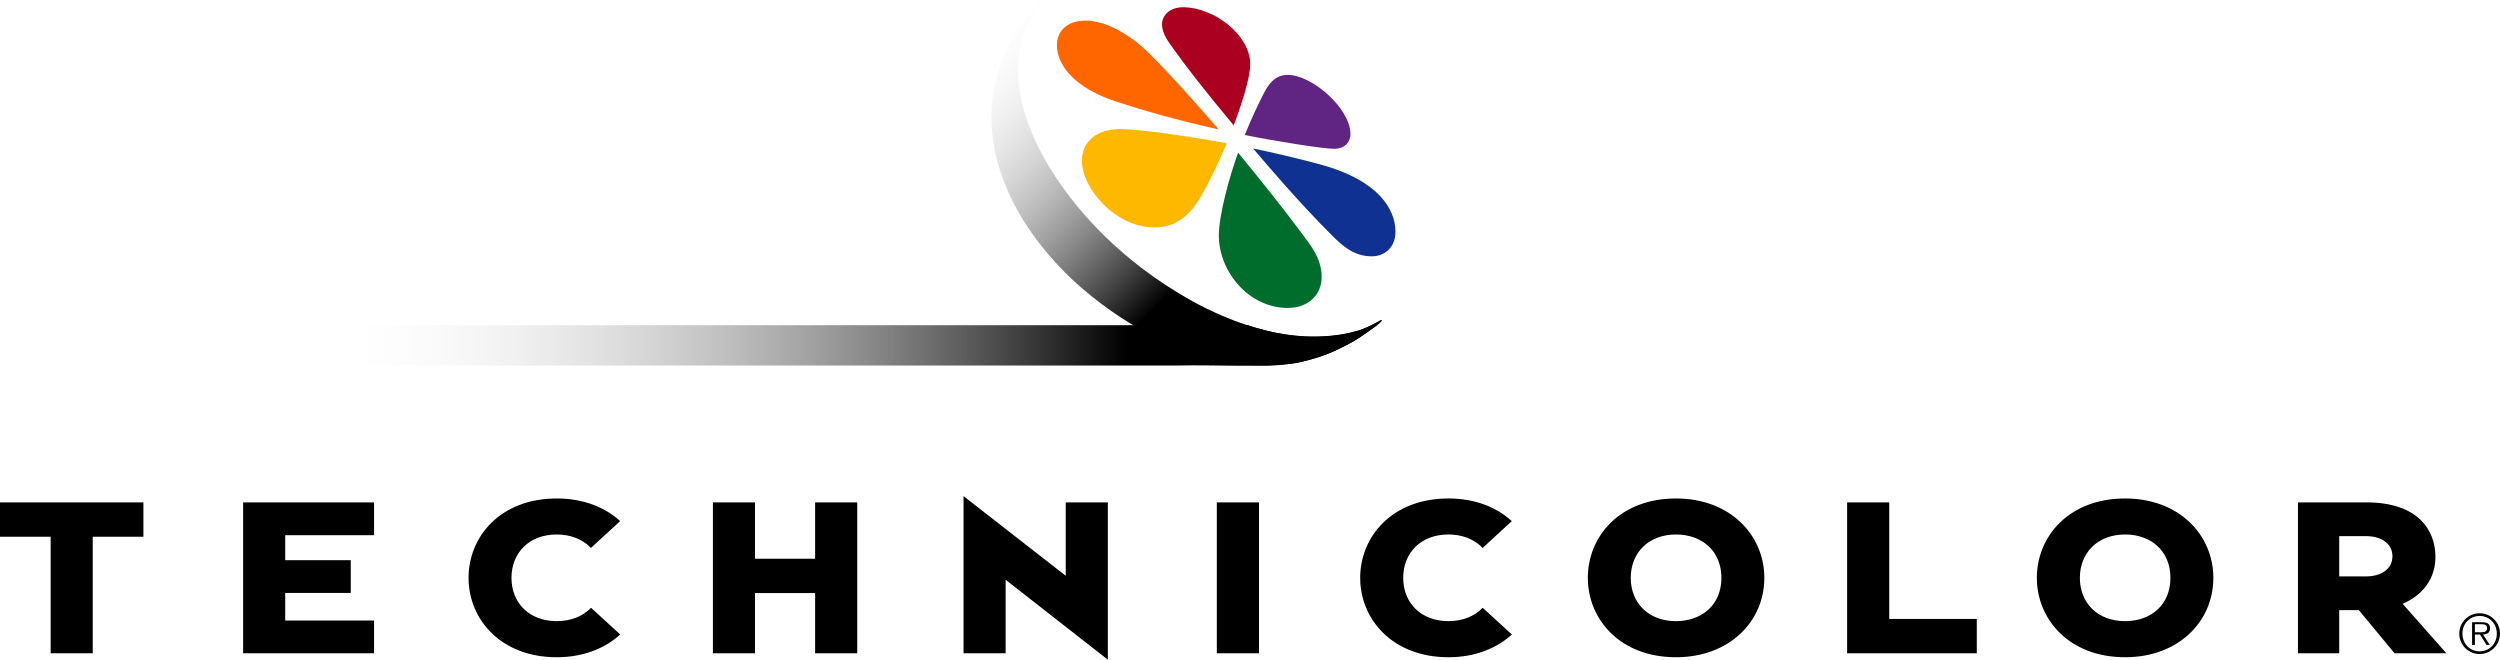
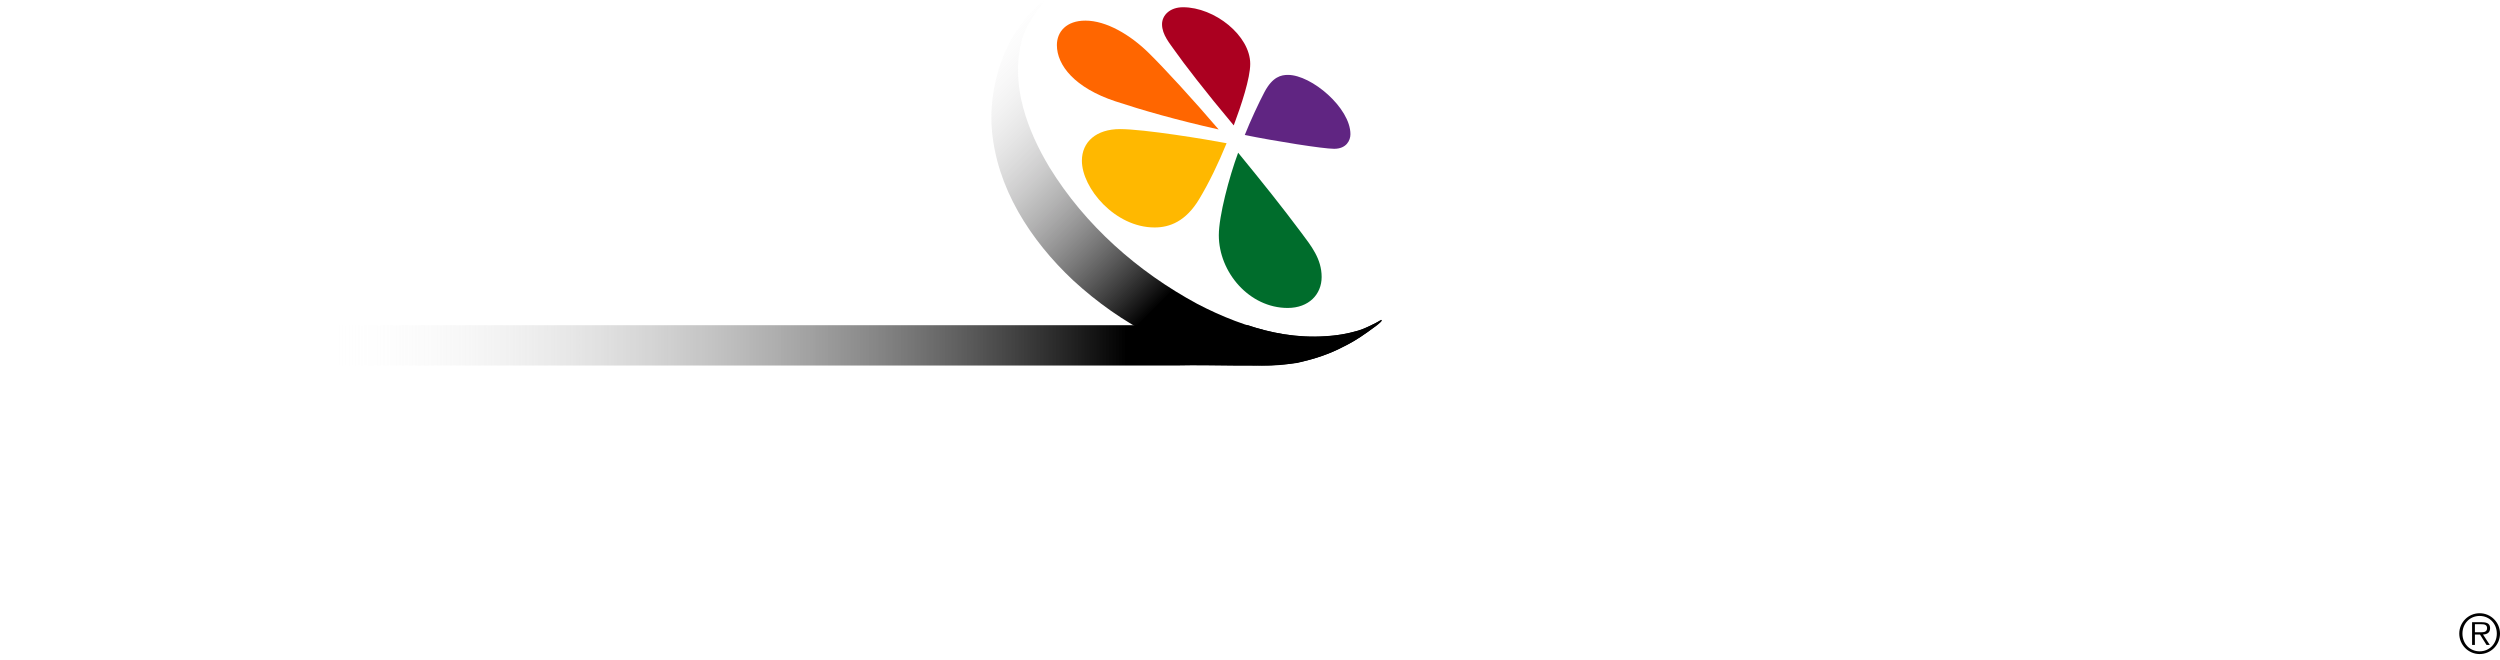
<svg xmlns="http://www.w3.org/2000/svg" xmlns:ns1="http://www.inkscape.org/namespaces/inkscape" xmlns:ns2="http://sodipodi.sourceforge.net/DTD/sodipodi-0.dtd" xmlns:xlink="http://www.w3.org/1999/xlink" id="svg2" version="1.1" ns1:version="0.92.4 (5da689c313, 2019-01-14)" width="723.99" height="191.046" xml:space="preserve" ns2:docname="Technicolor_1994.svg" viewBox="0 0 723.99 191.046" ns1:export-filename="C:\Users\tjdru\OneDrive\Pictures\Logos\Movies\technicolorlogo1994.png" ns1:export-xdpi="132.5985" ns1:export-ydpi="132.5985">
  <defs id="defs6">
    <linearGradient x1="0" y1="0" x2="1" y2="0" gradientUnits="userSpaceOnUse" gradientTransform="matrix(-149.631,149.631,149.631,149.631,554.478,608.743)" spreadMethod="pad" id="linearGradient72869">
      <stop style="stop-opacity:0;stop-color:#ffffff" offset="0" id="stop72865" />
      <stop style="stop-opacity:1;stop-color:#000000" offset="1" id="stop72867" />
    </linearGradient>
    <linearGradient id="linearGradient7660" spreadMethod="pad" gradientTransform="matrix(81.616,97.267,97.267,-81.616,410.321,721.081)" gradientUnits="userSpaceOnUse" y2="0" x2="1" y1="0" x1="0">
      <stop id="stop7656" offset="0" style="stop-opacity:0;stop-color:#faf9fa" />
      <stop id="stop7658" offset="1" style="stop-opacity:1;stop-color:#000000" />
    </linearGradient>
    <linearGradient id="linearGradient7654" spreadMethod="pad" gradientTransform="matrix(-149.631,149.631,149.631,149.631,554.478,608.743)" gradientUnits="userSpaceOnUse" y2="0" x2="1" y1="0" x1="0">
      <stop id="stop7650" offset="0" style="stop-opacity:0;stop-color:#ffffff" />
      <stop id="stop7652" offset="1" style="stop-opacity:1;stop-color:#1f1a19" />
    </linearGradient>
    <linearGradient x1="0" y1="0" x2="1" y2="0" gradientUnits="userSpaceOnUse" gradientTransform="matrix(81.616,97.267,97.267,-81.616,410.321,721.081)" spreadMethod="pad" id="linearGradient174">
      <stop style="stop-opacity:1;stop-color:#faf9fa" offset="0" id="stop176" />
      <stop style="stop-opacity:1;stop-color:#1f1a19" offset="1" id="stop178" />
    </linearGradient>
    <linearGradient x1="0" y1="0" x2="1" y2="0" gradientUnits="userSpaceOnUse" gradientTransform="matrix(-149.631,149.631,149.631,149.631,554.478,608.743)" spreadMethod="pad" id="linearGradient196">
      <stop style="stop-opacity:1;stop-color:#ffffff" offset="0" id="stop198" />
      <stop style="stop-opacity:1;stop-color:#1f1a19" offset="1" id="stop200" />
    </linearGradient>
    <linearGradient ns1:collect="always" xlink:href="#linearGradient196" id="linearGradient3337" gradientUnits="userSpaceOnUse" gradientTransform="matrix(17.956,17.956,17.956,-17.956,98.553,796.727)" spreadMethod="pad" x1="1.542" y1="24.493" x2="9.666" y2="32.533" />
    <linearGradient ns1:collect="always" xlink:href="#linearGradient174" id="linearGradient2836" gradientUnits="userSpaceOnUse" gradientTransform="matrix(11.672,-9.794,-9.794,-11.672,112.033,814.026)" spreadMethod="pad" x1="47.145" y1="-10.372" x2="55.483" y2="-9.866" />
    <linearGradient ns1:collect="always" xlink:href="#linearGradient7660" id="linearGradient2839" gradientUnits="userSpaceOnUse" gradientTransform="matrix(9.885,-8.294,-8.294,-9.885,-147.635,818.927)" spreadMethod="pad" x1="46.723" y1="-10.409" x2="52.428" y2="-9.91" />
    <linearGradient ns1:collect="always" xlink:href="#linearGradient196" id="linearGradient2860" gradientUnits="userSpaceOnUse" gradientTransform="matrix(17.956,17.956,17.956,-17.956,98.553,796.727)" spreadMethod="pad" x1="1.542" y1="24.493" x2="9.666" y2="32.533" />
    <linearGradient ns1:collect="always" xlink:href="#linearGradient196" id="linearGradient2863" gradientUnits="userSpaceOnUse" gradientTransform="matrix(17.956,17.956,17.956,-17.956,98.553,796.727)" spreadMethod="pad" x1="1.542" y1="24.493" x2="9.666" y2="32.533" />
    <linearGradient ns1:collect="always" xlink:href="#linearGradient196" id="linearGradient39746" gradientUnits="userSpaceOnUse" gradientTransform="matrix(17.956,17.956,17.956,-17.956,98.553,796.727)" x1="1.542" y1="24.493" x2="9.666" y2="32.533" spreadMethod="pad" />
    <linearGradient ns1:collect="always" xlink:href="#linearGradient196" id="linearGradient3733" gradientUnits="userSpaceOnUse" gradientTransform="matrix(15.672,15.672,15.672,-15.672,142.895,749.251)" x1="1.542" y1="24.493" x2="9.666" y2="32.533" spreadMethod="pad" />
    <linearGradient ns1:collect="always" xlink:href="#linearGradient7654" id="linearGradient7630" gradientUnits="userSpaceOnUse" gradientTransform="matrix(18.072,18.072,18.072,-18.072,-274.162,870.251)" x1="1.542" y1="24.493" x2="7.671" y2="30.622" spreadMethod="pad" />
    <linearGradient ns1:collect="always" xlink:href="#linearGradient72869" id="linearGradient7673" gradientUnits="userSpaceOnUse" gradientTransform="matrix(15.206,15.206,15.206,-15.206,-159.052,804.277)" x1="1.542" y1="24.493" x2="7.671" y2="30.622" spreadMethod="pad" />
    <linearGradient ns1:collect="always" xlink:href="#linearGradient72869" id="linearGradient72924" gradientUnits="userSpaceOnUse" gradientTransform="matrix(15.206,15.206,15.206,-15.206,-159.052,804.277)" x1="1.542" y1="24.493" x2="7.671" y2="30.622" spreadMethod="pad" />
    <linearGradient ns1:collect="always" xlink:href="#linearGradient7660" id="linearGradient131" gradientUnits="userSpaceOnUse" gradientTransform="matrix(9.885,-8.294,-8.294,-9.885,-147.635,818.927)" x1="46.723" y1="-10.409" x2="52.428" y2="-9.91" spreadMethod="pad" />
    <linearGradient ns1:collect="always" xlink:href="#linearGradient72869" id="linearGradient132" gradientUnits="userSpaceOnUse" gradientTransform="matrix(15.206,15.206,15.206,-15.206,-159.052,804.277)" x1="1.542" y1="24.493" x2="7.671" y2="30.622" spreadMethod="pad" />
  </defs>
  <ns2:namedview pagecolor="#ffffff" bordercolor="#666666" borderopacity="1" objecttolerance="10" gridtolerance="10" guidetolerance="10" ns1:pageopacity="0" ns1:pageshadow="2" ns1:window-width="1366" ns1:window-height="705" id="namedview4" showgrid="false" ns1:zoom="1" ns1:cx="419.48477" ns1:cy="80.415849" ns1:window-x="-8" ns1:window-y="-8" ns1:window-maximized="1" ns1:current-layer="g12" showguides="false" />
  <g id="g12" ns1:groupmode="layer" ns1:label="Layer 1" transform="matrix(1.25,0,0,-1.25,-202.779,663.233)" style="display:inline">
    <g id="g130">
-       <path ns2:nodetypes="ccccccccccccccccccccccccccccccccccccccccccccccccccccccccccccccccccccccccccccccccccccccccccccccccccccccccccccccccccc" d="m 704.169,406.379 h 6.152 c 3.572,0 6.173,-1.685 6.173,-4.656 0,-2.924 -2.509,-4.677 -6.173,-4.677 h -6.152 z m -49.598,0.379 c 5.926,0 10.491,-3.745 10.491,-10.049 0,-6.305 -4.566,-10.028 -10.491,-10.028 -6.463,0 -10.491,4.294 -10.491,10.028 0,5.733 4.029,10.049 10.491,10.049 z m -104.049,0 c 5.921,0 10.512,-3.745 10.512,-10.049 0,-6.305 -4.596,-10.028 -10.512,-10.028 -6.464,0 -10.491,4.294 -10.491,10.028 0,5.733 4.028,10.049 10.491,10.049 z m 144.083,7.437 v -34.95 h 9.564 v 9.986 h 4.55 l 8.258,-9.986 h 12.008 l -10.133,11.46 c 1.356,0.562 7.605,3.336 7.605,10.913 0,6.046 -3.943,12.577 -15.99,12.577 z m -104.446,0 v -34.95 h 30.041 v 7.942 h -20.287 v 27.008 z m -146.028,0 v -34.95 h 9.775 v 34.95 z m -116.742,0 v -34.95 h 9.754 v 13.946 h 13.925 v -13.946 h 9.754 v 34.95 h -9.754 v -13.061 h -13.925 v 13.061 z m -108.842,0 v -34.95 h 30.336 v 7.584 h -20.582 v 6.383 h 15.189 v 7.584 h -15.189 v 5.793 h 20.582 v 7.605 z m -56.325,0 v -7.963 h 11.734 v -26.987 h 9.754 v 26.987 h 11.734 v 7.963 z m 492.348,0.906 c -13.06,0 -20.456,-8.828 -20.456,-18.391 0,-9.513 7.396,-18.391 20.456,-18.391 12.28,0 20.435,8.201 20.435,18.391 0,9.809 -7.788,18.391 -20.435,18.391 z m -104.049,0 c -13.064,0 -20.435,-8.828 -20.435,-18.391 0,-9.513 7.371,-18.391 20.435,-18.391 12.275,0 20.456,8.201 20.456,18.391 0,9.809 -7.813,18.391 -20.456,18.391 z m -52.718,0 c -13.056,0 -20.456,-8.827 -20.456,-18.391 0,-9.513 7.4,-18.391 20.456,-18.391 6.067,0 11.112,2.017 14.684,5.267 l -6.762,6.194 c -1.906,-2.011 -4.709,-3.097 -7.921,-3.097 -6.463,0 -10.491,4.295 -10.491,10.028 0,5.738 4.029,10.049 10.491,10.049 3.209,0 6.014,-1.111 7.921,-3.118 l 6.741,6.215 c -3.517,3.217 -8.508,5.246 -14.663,5.246 z m -206.591,0 c -13.055,0 -20.435,-8.827 -20.435,-18.391 0,-9.513 7.376,-18.391 20.435,-18.391 6.063,0 11.133,2.017 14.705,5.267 l -6.762,6.194 c -1.902,-2.011 -4.733,-3.097 -7.942,-3.097 -6.467,0 -10.491,4.295 -10.491,10.028 0,5.738 4.025,10.049 10.491,10.049 3.21,0 6.014,-1.111 7.921,-3.118 l 6.762,6.215 c -3.518,3.217 -8.532,5.246 -14.684,5.246 z m 94.242,0.548 v -36.404 h 9.754 v 17.022 l 23.679,-18.518 v 36.446 h -9.754 v -17.001 z" style="fill:#000000;fill-opacity:1;fill-rule:nonzero;stroke:none;stroke-width:0.843" id="path72879" ns1:connector-curvature="0" />
      <path ns2:nodetypes="ccccccccccccccccccccccccccc" d="m 735.601,385.966 h 1.496 c 0.65,0 1.327,-0.088 1.327,-0.906 0,-1.076 -1.087,-0.948 -1.833,-0.948 h -0.99 z m -0.653,0.463 v -5.267 h 0.653 v 2.423 h 1.18 l 1.517,-2.423 h 0.758 l -1.58,2.423 c 0.93,0.025 1.643,0.419 1.643,1.454 0,0.868 -0.46,1.39 -1.854,1.39 z m 1.749,1.454 c 2.294,0 3.982,-1.797 3.982,-4.087 0,-2.32 -1.687,-4.108 -3.982,-4.108 -2.304,0 -3.982,1.788 -3.982,4.108 0,2.29 1.678,4.087 3.982,4.087 z m 0,0.632 c -2.612,0 -4.719,-2.128 -4.719,-4.719 0,-2.616 2.107,-4.74 4.719,-4.74 2.607,0 4.719,2.124 4.719,4.74 0,2.591 -2.112,4.719 -4.719,4.719 z" style="fill:#000000;fill-opacity:1;fill-rule:nonzero;stroke:none;stroke-width:0.843" id="wordmark" ns1:connector-curvature="0" />
      <path ns2:nodetypes="ccccccccccc" id="roll" d="m 391.983,505.753 c 0.679,9.426 4.667,19.004 12.322,24.833 -1.931,-2.625 -4.694,-6.151 -5.486,-9.887 -2.444,-10.014 1.433,-20.383 6.552,-28.896 8.266,-13.438 20.452,-24.181 34.267,-31.637 11.13,-5.802 24.326,-9.762 36.824,-6.296 1.947,0.192 8.561,4.472 4.282,1.053 -8.358,-6.72 -19.336,-10.108 -30.059,-8.761 -14.984,1.795 -28.794,9.335 -39.793,19.429 -9.915,9.283 -17.892,21.537 -18.909,35.384 -0.116,1.574 -0.116,3.169 0,4.776 z" style="fill:url(#linearGradient131);fill-opacity:1;fill-rule:nonzero;stroke:none;stroke-width:0.847" ns1:connector-curvature="0" />
      <path ns2:nodetypes="ccccccccccc" id="filmstrip" d="m 236.091,455.246 h 215.241 c 5.084,-1.723 11.056,-2.996 17.988,-2.541 5.26,0.262 9.465,1.578 12.805,3.76 0.856,0.064 -0.75,-1.145 -1.118,-1.423 -2.443,-1.69 -4.787,-3.479 -7.622,-4.776 -3.054,-1.722 -6.705,-2.848 -10.569,-3.76 -8.382,-1.184 -18.763,-0.37 -28.089,-0.61 H 239.648 l -3.557,9.248 z" style="fill:url(#linearGradient132);fill-opacity:1;fill-rule:nonzero;stroke:none;stroke-width:0.847" ns1:connector-curvature="0" />
      <path ns2:nodetypes="cccccc" d="m 448.051,501.534 c -6.65,7.918 -11.766,14.61 -13.519,17.126 -1.27,1.832 -3.094,3.85 -3.094,6.307 0,2.083 1.824,3.941 4.86,3.941 7.318,0 15.574,-6.566 15.574,-13.133 0,-3.279 -2.038,-9.494 -3.82,-14.241 z" style="fill:#ab0020;fill-opacity:1;fill-rule:nonzero;stroke:none;stroke-width:0.847" id="slice_red" ns1:connector-curvature="0" />
      <path ns2:nodetypes="cccccc" d="m 450.609,499.311 c 1.288,3.246 3.292,7.553 4.571,9.963 1.886,3.556 3.874,3.959 5.438,3.959 5.452,0 14.471,-7.64 14.471,-13.746 0,-1.414 -0.923,-3.376 -3.774,-3.376 -2.545,0 -13.636,1.765 -20.706,3.199 z" style="fill:#602582;fill-opacity:1;fill-rule:nonzero;stroke:none;stroke-width:0.847" id="slice_purple" ns1:connector-curvature="0" />
-       <path ns2:nodetypes="cccccc" d="m 470.011,476.861 c -1.686,1.718 -6.63,6.566 -17.486,19.335 4.688,-0.978 11.007,-2.47 15.616,-3.724 13.389,-3.632 17.381,-10.324 17.381,-15.595 0,-3.544 -2.449,-5.678 -5.498,-5.678 -4.41,0 -7.174,2.759 -10.013,5.662 z" style="fill:#0e3192;fill-opacity:1;fill-rule:nonzero;stroke:none;stroke-width:0.847" id="slice_blue" ns1:connector-curvature="0" />
      <path ns2:nodetypes="cccccc" d="m 449.071,495.206 c 5.82,-7.104 10.114,-12.479 14.643,-18.542 2.26,-3.031 4.704,-6.022 4.704,-10.249 0,-4.017 -2.964,-7.175 -7.871,-7.175 -8.865,0 -15.951,8.249 -15.951,16.852 0,4.433 2.378,13.444 4.475,19.114 z" style="fill:#006d2c;fill-opacity:1;fill-rule:nonzero;stroke:none;stroke-width:0.847" id="slice_green" ns1:connector-curvature="0" />
      <path ns2:nodetypes="cccccc" d="m 446.399,497.408 c -1.949,-4.759 -4.017,-9.057 -6.331,-12.92 -3.128,-5.22 -6.877,-6.601 -10.354,-6.601 -9.2,0 -16.84,9.146 -16.84,15.461 0,4.374 3.338,7.33 8.835,7.33 5.569,0 20.069,-2.39 24.69,-3.271 z" style="fill:#ffb800;fill-opacity:1;fill-rule:nonzero;stroke:none;stroke-width:0.847" id="slice_yellow" ns1:connector-curvature="0" />
      <path ns2:nodetypes="cccccc" d="m 428.369,518.307 c 3.602,-3.535 10.554,-11.104 16.186,-17.716 -9.821,2.205 -17.658,4.453 -23.948,6.532 -9.355,3.1 -13.527,8.316 -13.527,13.012 0,3.128 2.235,5.674 6.605,5.674 4.838,0 10.374,-3.266 14.685,-7.502 z" style="fill:#ff6600;fill-opacity:1;fill-rule:nonzero;stroke:none;stroke-width:0.847" id="slice_orange" ns1:connector-curvature="0" />
    </g>
  </g>
</svg>